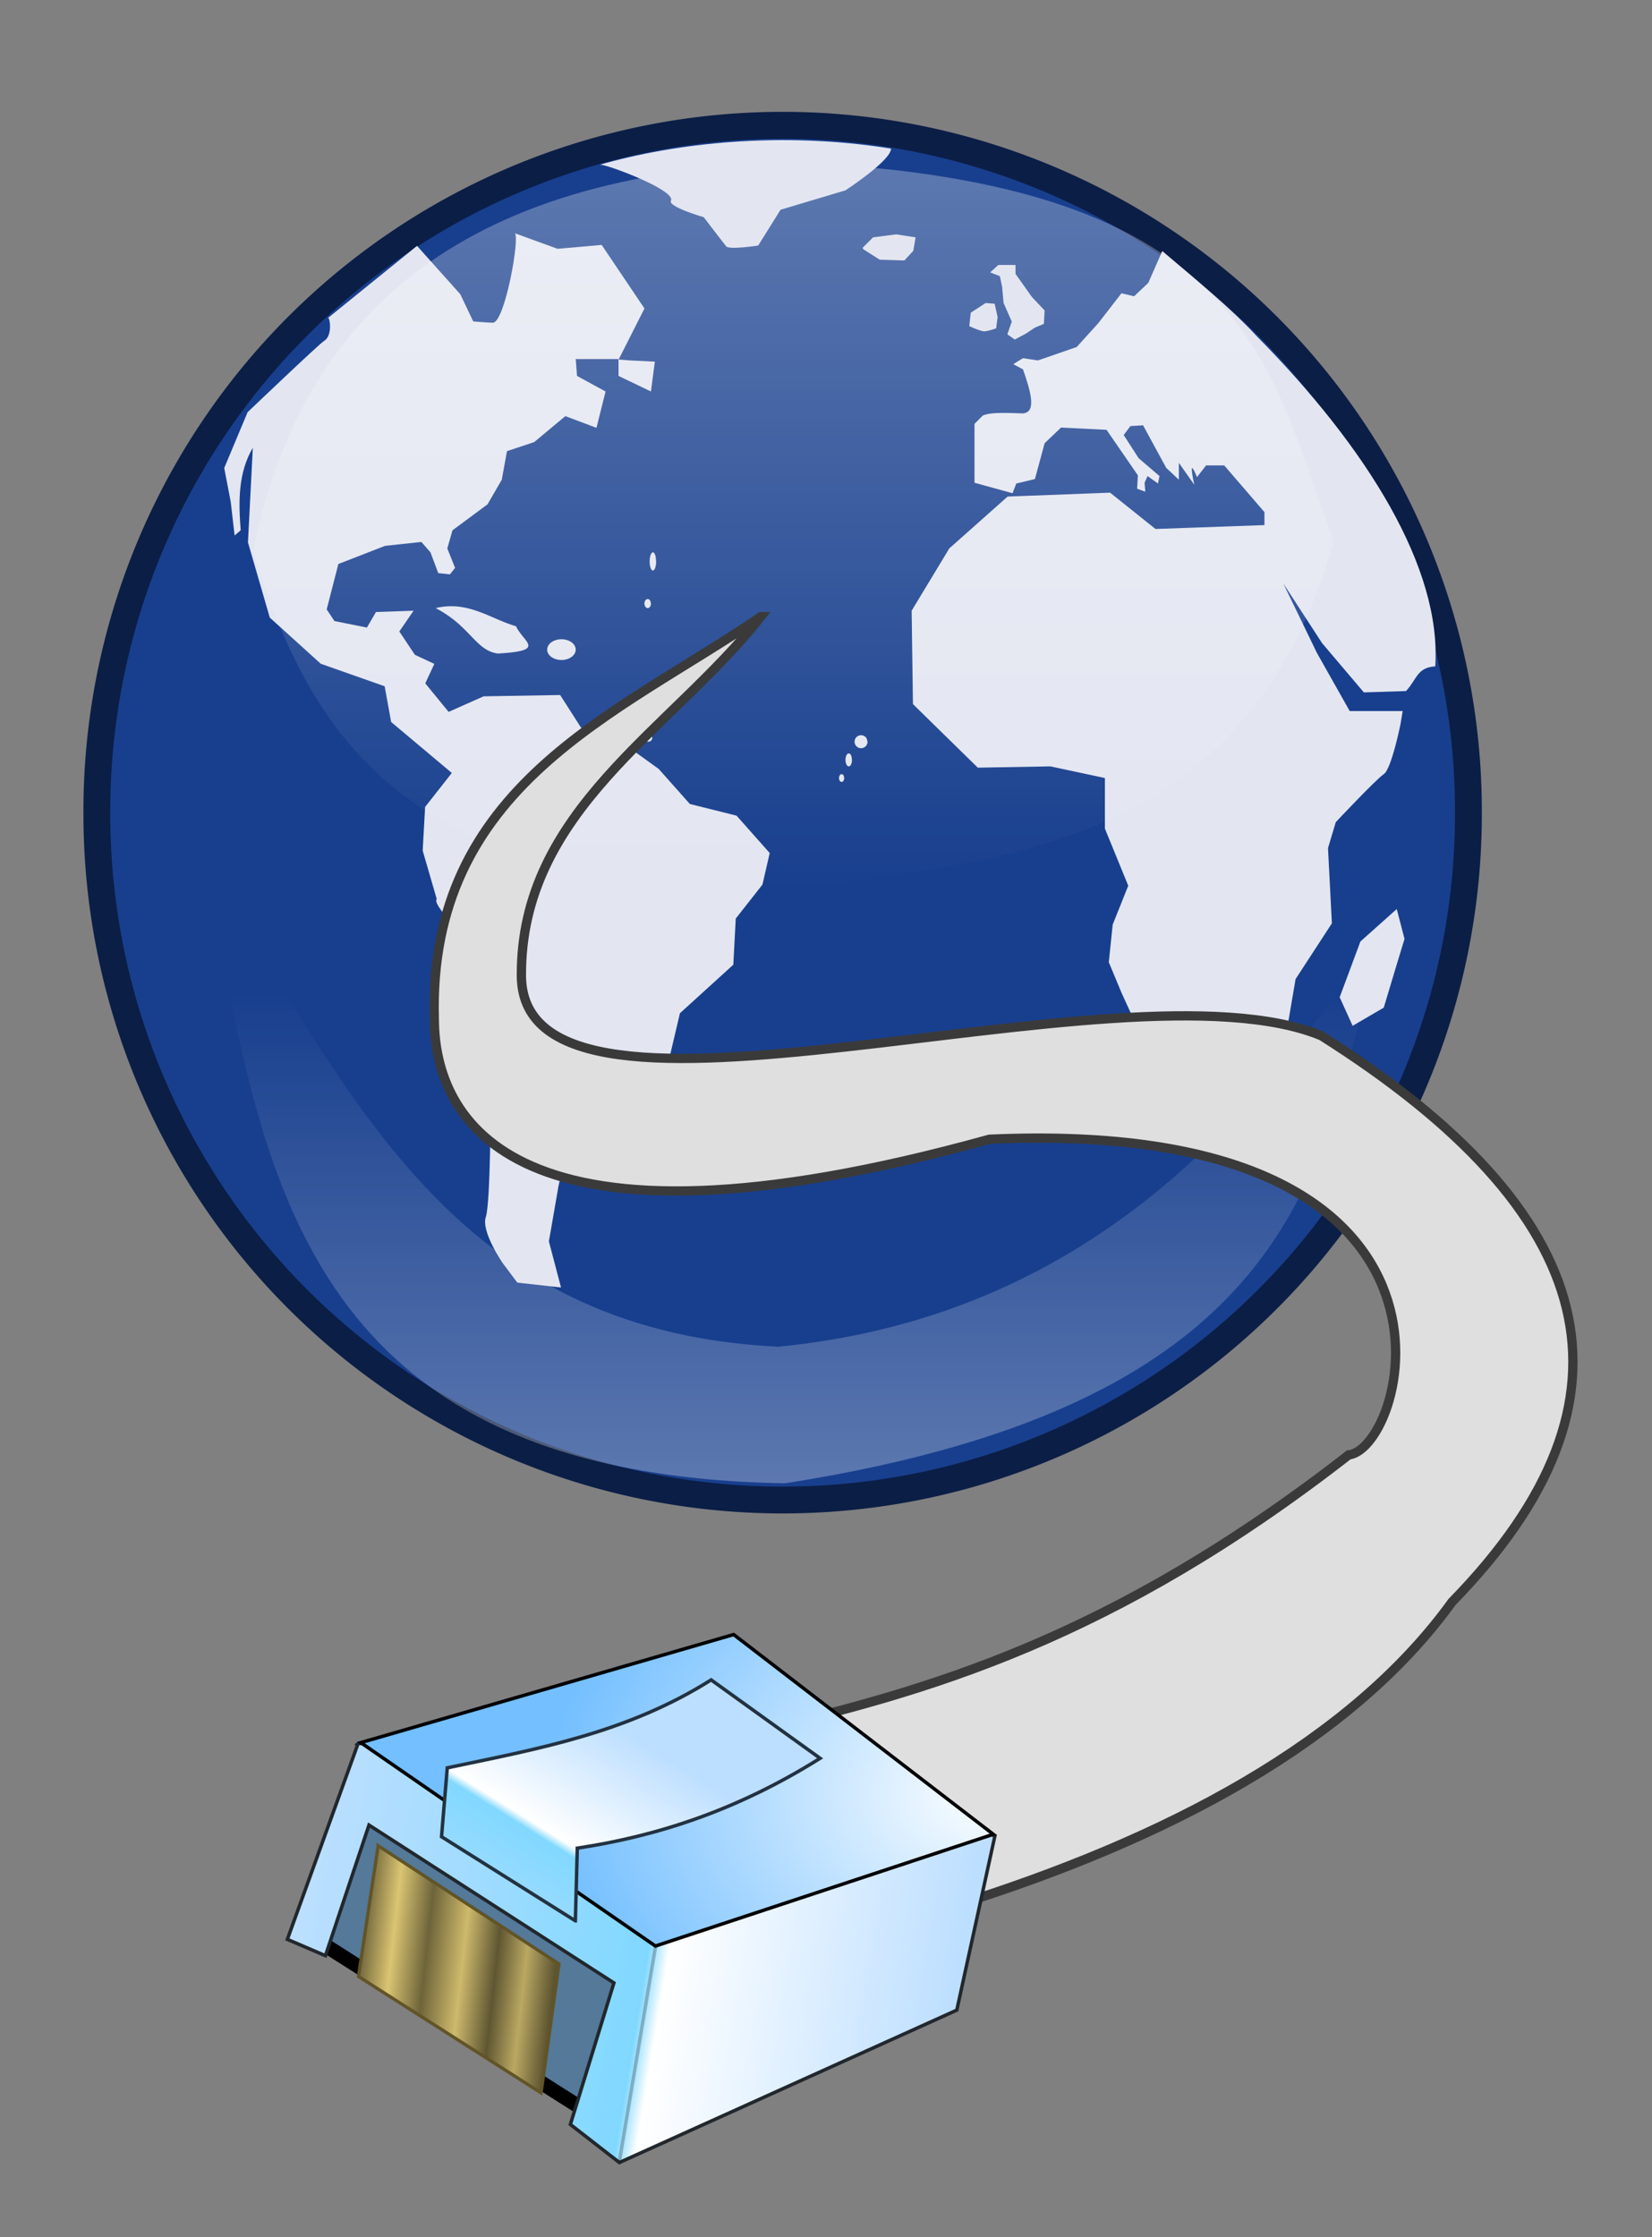
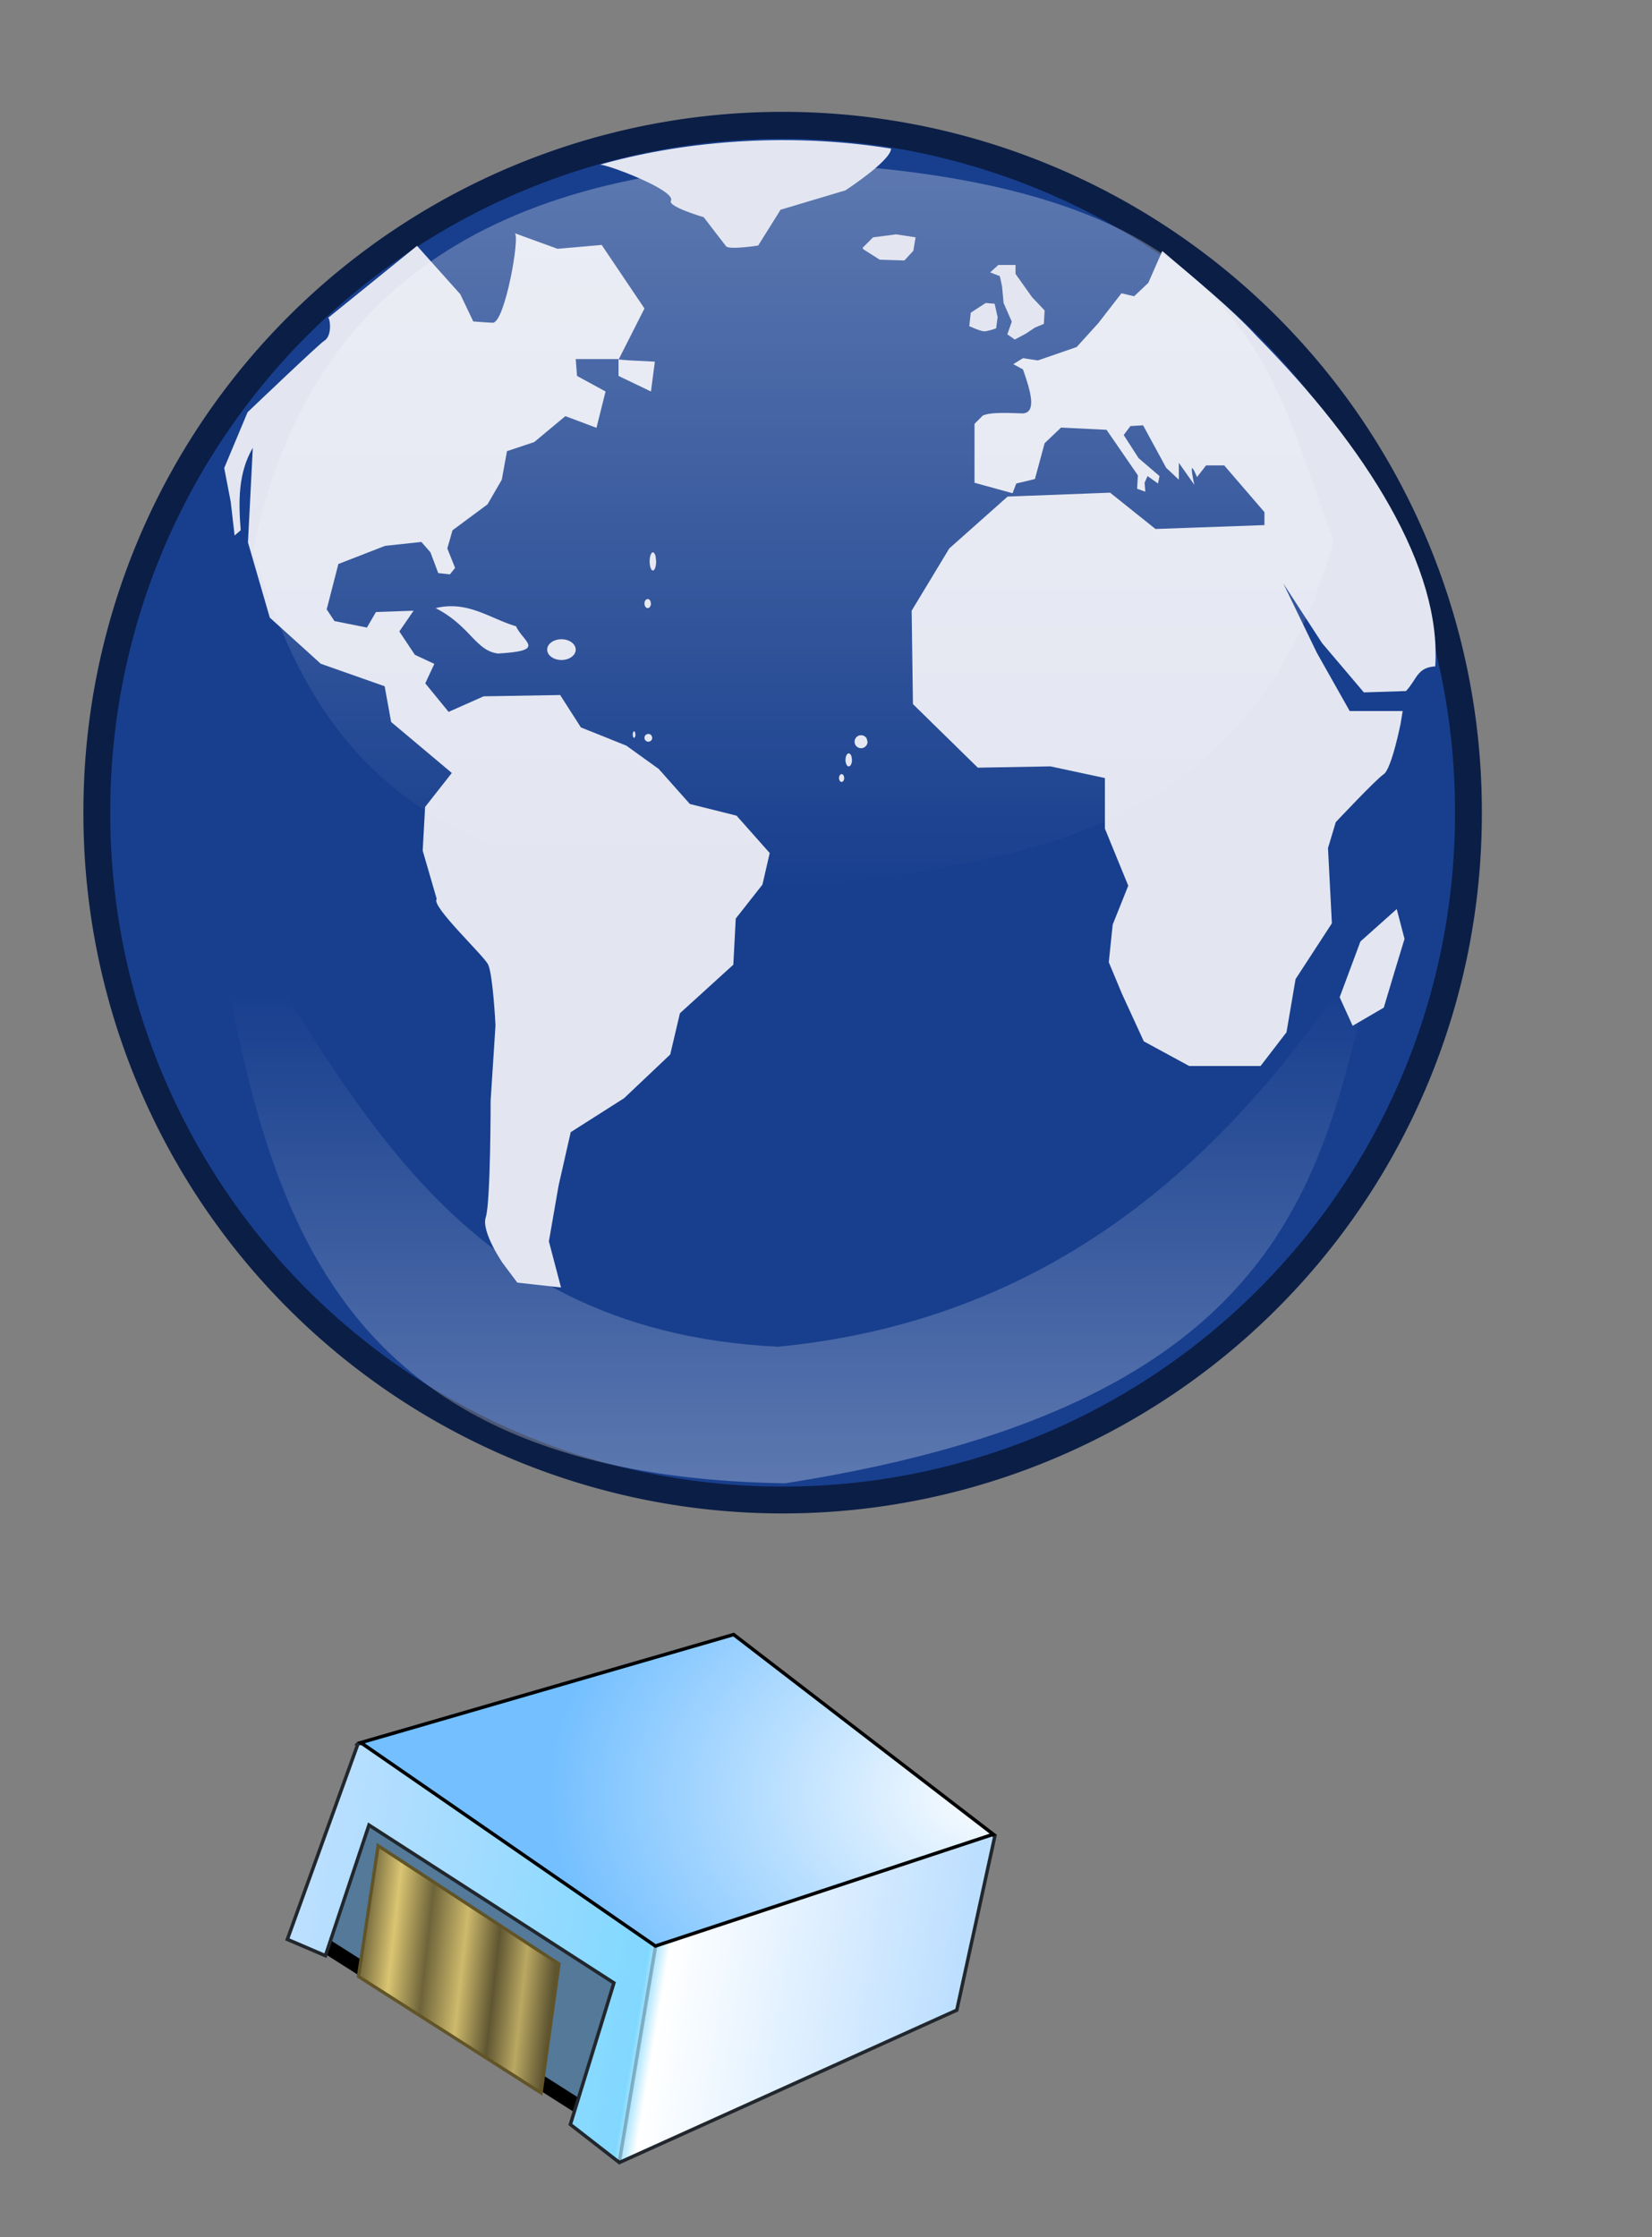
<svg xmlns="http://www.w3.org/2000/svg" xmlns:xlink="http://www.w3.org/1999/xlink" width="480" height="650">
  <rect width="100%" height="100%" fill="#808080" stroke="none" />
  <defs>
    <linearGradient id="d">
      <stop style="stop-color:#fff;stop-opacity:.3" offset="0" />
      <stop style="stop-color:#fff;stop-opacity:0" offset="1" />
    </linearGradient>
    <linearGradient id="c">
      <stop style="stop-color:#584f2e" offset="0" />
      <stop style="stop-color:#dac572" offset=".094" />
      <stop style="stop-color:#6e643a" offset=".179" />
      <stop style="stop-color:#ceba6c" offset=".27" />
      <stop style="stop-color:#5f5632" offset=".353" />
      <stop style="stop-color:#baa862" offset=".425" />
      <stop style="stop-color:#5d5431" offset=".499" />
      <stop style="stop-color:#887b47" offset="1" />
    </linearGradient>
    <linearGradient id="b">
      <stop style="stop-color:#bddfff" offset="0" />
      <stop style="stop-color:#81d8ff" offset=".538" />
      <stop style="stop-color:#fff" offset=".569" />
      <stop style="stop-color:#bddfff" offset="1" />
    </linearGradient>
    <linearGradient id="a">
      <stop style="stop-color:#fff" offset="0" />
      <stop style="stop-color:#73bfff" offset="1" />
    </linearGradient>
    <linearGradient x1="222.479" y1="760.592" x2="412.952" y2="792.258" id="g" xlink:href="#b" gradientUnits="userSpaceOnUse" gradientTransform="translate(24.242 -21.212)" />
    <linearGradient x1="251.167" y1="751.751" x2="295.5" y2="680.751" id="i" xlink:href="#b" gradientUnits="userSpaceOnUse" gradientTransform="translate(24.242 -21.212)" />
    <linearGradient x1="242.278" y1="752.124" x2="367.55" y2="766.251" id="j" xlink:href="#c" gradientUnits="userSpaceOnUse" gradientTransform="matrix(.936 0 0 .937 40.528 26.31)" />
    <linearGradient x1="369" y1="614.862" x2="369" y2="478.362" id="e" xlink:href="#d" gradientUnits="userSpaceOnUse" gradientTransform="matrix(.974 0 0 1.044 35.259 -38.61)" />
    <linearGradient x1="370" y1="240.362" x2="370" y2="450.833" id="f" xlink:href="#d" gradientUnits="userSpaceOnUse" gradientTransform="translate(24.242 -21.212)" />
    <radialGradient cx="429.063" cy="760.051" r="92.222" fx="429.063" fy="760.051" id="h" xlink:href="#a" gradientUnits="userSpaceOnUse" gradientTransform="matrix(-1.418 0 0 -1.005 1061.653 1456.9)" />
  </defs>
  <path d="m335.231 786.095-81.318-51.648 15.384-40.66 76.923 47.253-10.989 45.055z" style="fill:#547999;stroke:#000;stroke-width:4.2" transform="translate(-163.73 -171.976)" />
  <path d="M558.238 435.612a199.258 199.258 0 1 1-398.515 0 199.258 199.258 0 1 1 398.515 0z" transform="translate(-131.58 -199.514)" style="fill:#183f8e;stroke:#0b1e46;stroke-width:7.8" />
  <path d="M224.257 425.406c15.047 86.292 26.133 175.217 167.567 177.518 154.284-24.116 156.84-95.899 173.41-162.9-40.509 66.317-93.439 115.16-175.359 123.22-97.365-4.687-125.052-77.565-165.618-137.838z" style="fill:url(#e)" transform="translate(-163.73 -171.976)" />
  <g style="fill:#e3e6f1">
    <path d="M406.962 210.218s-2.638 13.19-4.899 14.698c-2.261 1.507-13.944 13.944-13.944 13.944l-2.261 7.537 1.13 21.858-10.552 16.205-2.638 15.451-7.537 9.799h-20.727l-13.19-7.16-6.407-13.945-3.769-9.044 1.13-10.93 4.523-11.305-6.783-16.582v-14.698l-15.828-3.391-21.105.376-18.843-18.466-.377-27.134 10.93-18.09 16.958-15.074 29.772-1.13 13.19 10.552 31.657-1.13v-3.77l-11.683-13.566h-5.276l-2.638 3.391s-1.508-3.768-1.508-2.26c0 1.507.754 4.522.754 4.522l-4.522-6.407v4.9l-3.67-3.441-6.72-12.354-3.684.216-1.95 2.601 4.334 6.719 6.068 5.202-.433 2.167-3.034-2.167-.867 1.95.216 2.601-2.384-.867.217-3.901-9.103-13.221-13.22-.65-4.769 4.551-2.817 10.404-5.419 1.3-1.083 2.818-11.054-3.035V123.14l2.384-2.384c1.818-.882 5.373-.896 11.704-.65 3.94-.322 2.326-6.199 0-12.788l-2.818-1.517 2.818-1.734 4.335.65 11.27-3.9 6.285-6.936 6.719-8.67 3.684.867 4.118-3.9 4.064-9.248c9.69 8.277 20.005 16.622 27.498 24.799 32.118 32.454 53.72 67.452 51.807 95.868-5.328.345-5.253 3.708-8.496 7.18l-12.236.388-12.137-14.305-11.27-17.338 9.753 20.156 9.536 16.905h15.388l-.59 3.635zM223.647 247.84l-2.116 9.167-7.756 9.871-.705 13.397-15.513 14.103-2.82 11.987-13.397 12.692-15.513 9.871-3.525 15.513-2.82 16.217 3.525 13.397-12.692-1.41-4.231-5.64s-6.346-9.167-4.936-13.398c1.41-4.23 1.41-33.845 1.41-33.845l1.41-21.859s-.707-14.395-2.115-17.628c-1.07-2.456-16.848-17.18-14.953-19.074l-4.085-14.066.705-12.692 7.757-9.872-17.628-14.807-1.885-10.382-18.564-6.54-14.807-13.398-6.346-21.859 1.41-27.499c-4.302 7.366-4.173 15.618-3.525 23.974l-1.768 1.513-1.131-9.798-1.884-9.799 6.783-16.205s20.79-19.858 22.235-20.727c2.506-1.508 1.685-6.708 1.176-6.708l25.823-20.908 12.571 14.049 3.77 7.914s4.145.334 5.652.377c3.538.1 8.012-25.274 6.407-26.004l12.436 4.523 12.813-1.13 12.437 18.465-7.507 14.833 2.985.242 7.537.377-1.13 8.668-9.422-4.523v-4.899h-12.437l.377 4.9 8.291 4.522-2.638 10.552-9.045-3.392-9.044 7.537-7.914 2.638-1.508 8.291-4.145 7.16-10.176 7.538-1.507 5.276 2.261 5.653-1.507 1.884-3.392-.377-2.261-6.03-2.638-3.015-10.552 1.131-13.568 5.276-3.391 13.19 2.26 3.392 9.422 1.884 2.638-4.522 10.93-.377-4.146 6.03 4.522 6.783 5.653 2.638-2.638 5.653 6.784 8.291 10.175-4.522 22.235-.377 6.03 9.422 13.19 5.276 9.421 6.783 9.045 10.176 13.567 3.391 9.638 10.865z" />
    <path d="M167.278 188.737a4.145 3.015 0 1 1-8.29 0 4.145 3.015 0 1 1 8.29 0zM149.943 181.953c2.151 4.704 9.099 7.1-5.277 7.915-6.5-.834-7.987-7.978-18.089-13.19 9.393-2.253 15.768 3.04 23.366 5.275zM189.136 175.358a.942 1.319 0 1 1-.143-.699M190.644 163.11a.942 2.638 0 1 1-.144-1.398M189.513 214.364a1.13 1.13 0 1 1-.172-.6M184.614 213.421a.377.942 0 1 1-.057-.499M252.072 215.494a1.884 1.884 0 1 1-.286-.999M247.55 220.77a.942 1.884 0 1 1-.144-.998M245.289 226.046a.754 1.13 0 1 1-.115-.599" />
    <path d="M237.242 332.15c13.666-66.668 58.153-110.219 157-113 134.363 5.678 138.097 60.704 157 110-23.698 83.538-86.237 91.985-149 100-119.613 5.772-147.86-42.34-165-97z" style="fill:url(#f)" transform="translate(-163.73 -171.976)" />
    <path d="m405.832 264.11-10.552 9.42-6.03 16.206 3.768 8.29 9.045-5.275 3.392-11.306 2.638-8.668-2.261-8.668zM303.303 94.098l-2.6 1.083-2.601 1.734-3.251 1.734-2.168-1.517 1.3-3.685-2.383-5.418-.434-4.768-.65-3.035-2.817-1.083 2.384-2.168h4.985v2.601l4.768 6.72 3.684 3.9-.217 3.902zM289.432 95.398l.434-3.251-.867-3.901-2.6-.217-4.336 2.818-.433 3.9s3.25 1.518 4.335 1.518c1.083 0 3.467-.867 3.467-.867zM258.897 43.171c.001 3.508-13.245 12.13-13.245 12.13l-18.856 5.636-6.502 10.403s-8.453 1.3-9.32.217c-.867-1.084-6.502-8.453-6.502-8.453s-10.465-3.04-9.536-4.768c1.675-3.118-19.917-11.106-20.73-10.455 22.243-6.387 52.841-9.807 84.691-4.71zM255.622 75.458l7.152.217 2.6-2.818.65-3.9-5.634-.868-6.719.867-3.034 3.035.216.433 4.769 3.034z" />
  </g>
-   <path d="M384.804 351.143c-41.542 28.414-96.89 49.02-94.884 117.024.146 28.754 22.041 73.439 161.304 34.791 147.947-6.62 121.71 89.71 104.373 91.722-68.578 53.367-121.967 68.759-173.955 80.652l58.512 50.606c63-19.599 116.146-47.926 145.49-88.56 58.21-59.612 42.996-113.288-37.954-164.466-58.177-24.123-232.051 38.438-232.468-17.396-.287-48.209 43.468-71.25 69.582-104.373z" style="fill:#dfdfdf;stroke:#3a3a3a;stroke-width:2.7" transform="translate(-163.73 -171.976)" />
  <path d="m267.78 678.495-20.559 56.931 11.07 4.744 12.652-37.954 71.163 45.861-12.651 41.117 14.233 11.07 98.047-44.28 11.07-50.605-33.21-12.651-64.838 28.465-49.023-41.116-37.954-1.582z" style="fill:url(#g);stroke:#21272d" transform="translate(-163.73 -171.976)" />
  <g style="stroke:#000">
    <path d="m452.34 704.897-75.443-58.03-108.34 31.4 85.608 59.095 98.175-32.465z" style="fill:url(#h)" transform="translate(-163.73 -171.976)" />
    <path d="m354.242 737.261-10.555 62.778" style="fill:none;stroke-opacity:.239" transform="translate(-163.73 -171.976)" />
-     <path d="m330.91 730.039.555-21.111c22.861-3.447 46.216-10.843 70.555-26.111l-31.666-22.778c-24.558 15.502-50.677 20.08-76.667 25.556l-1.667 20 38.89 24.444z" style="fill:url(#i);stroke:#223241" transform="translate(-163.73 -171.976)" />
  </g>
  <path d="m273.604 708.22-5.723 37.991 53.066 33.829 5.203-37.472-52.546-34.349z" style="fill:url(#j);stroke:#615427;stroke-width:.937px" transform="translate(-163.73 -171.976)" />
</svg>